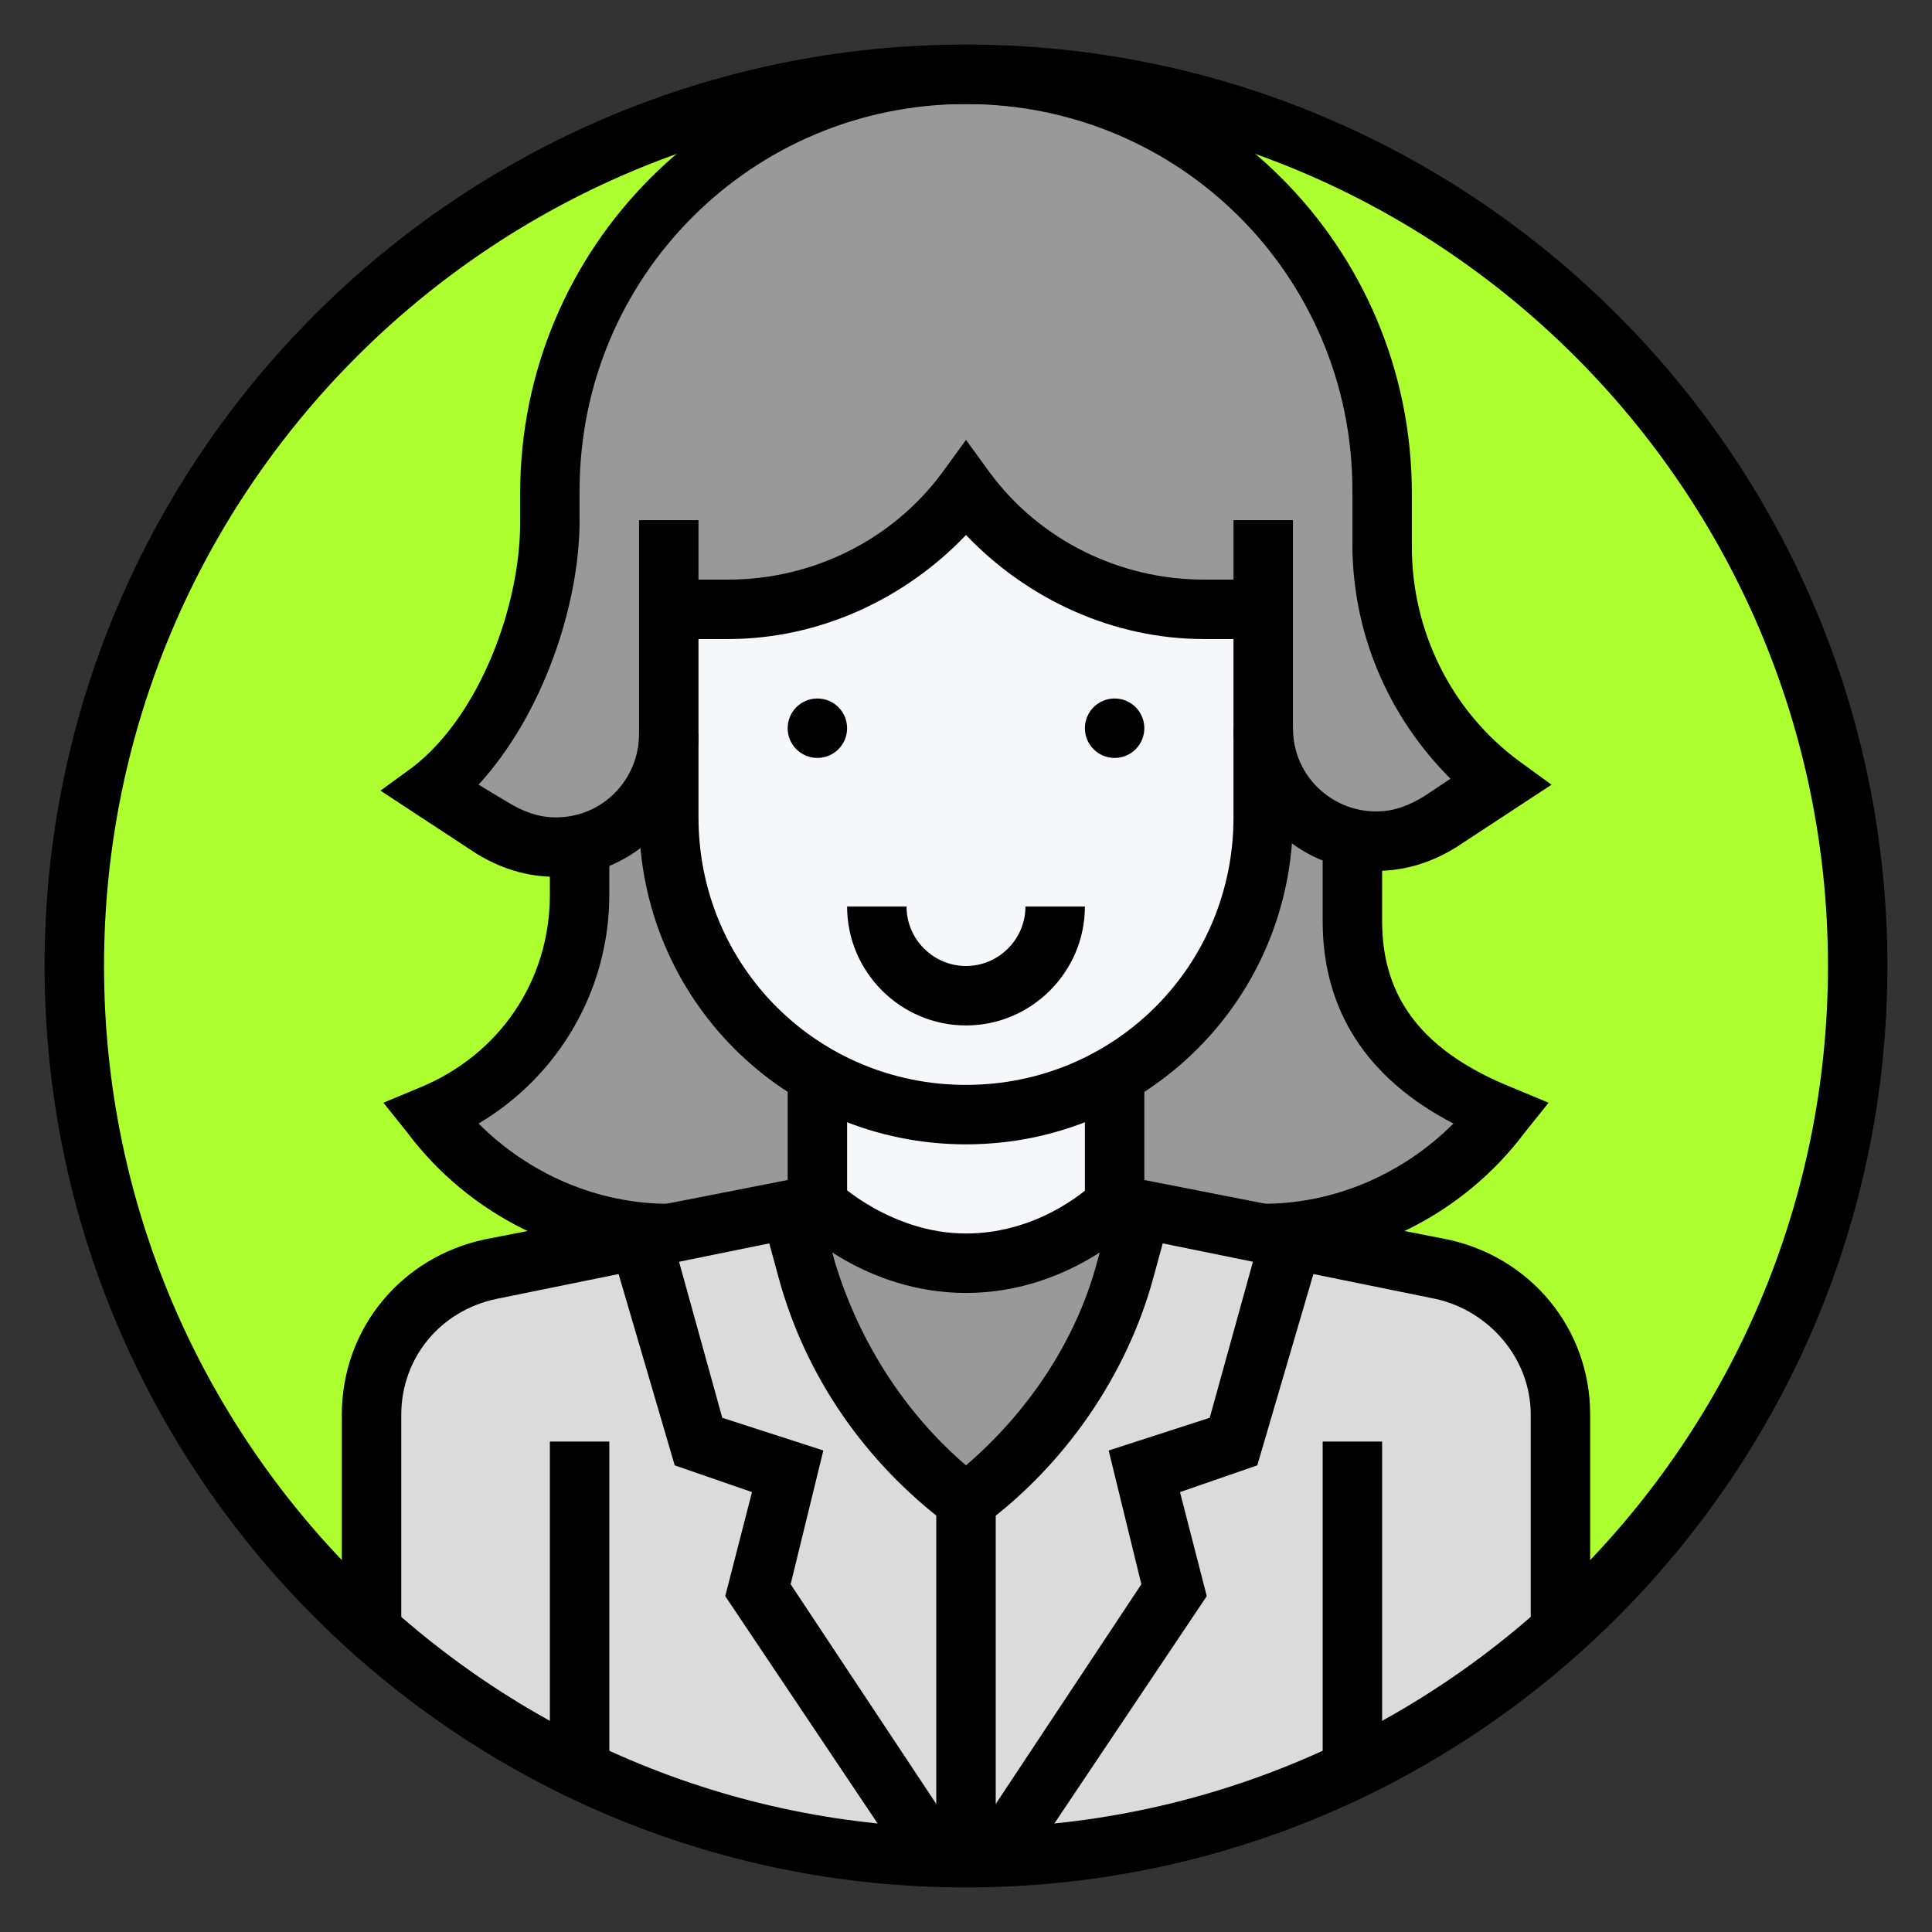
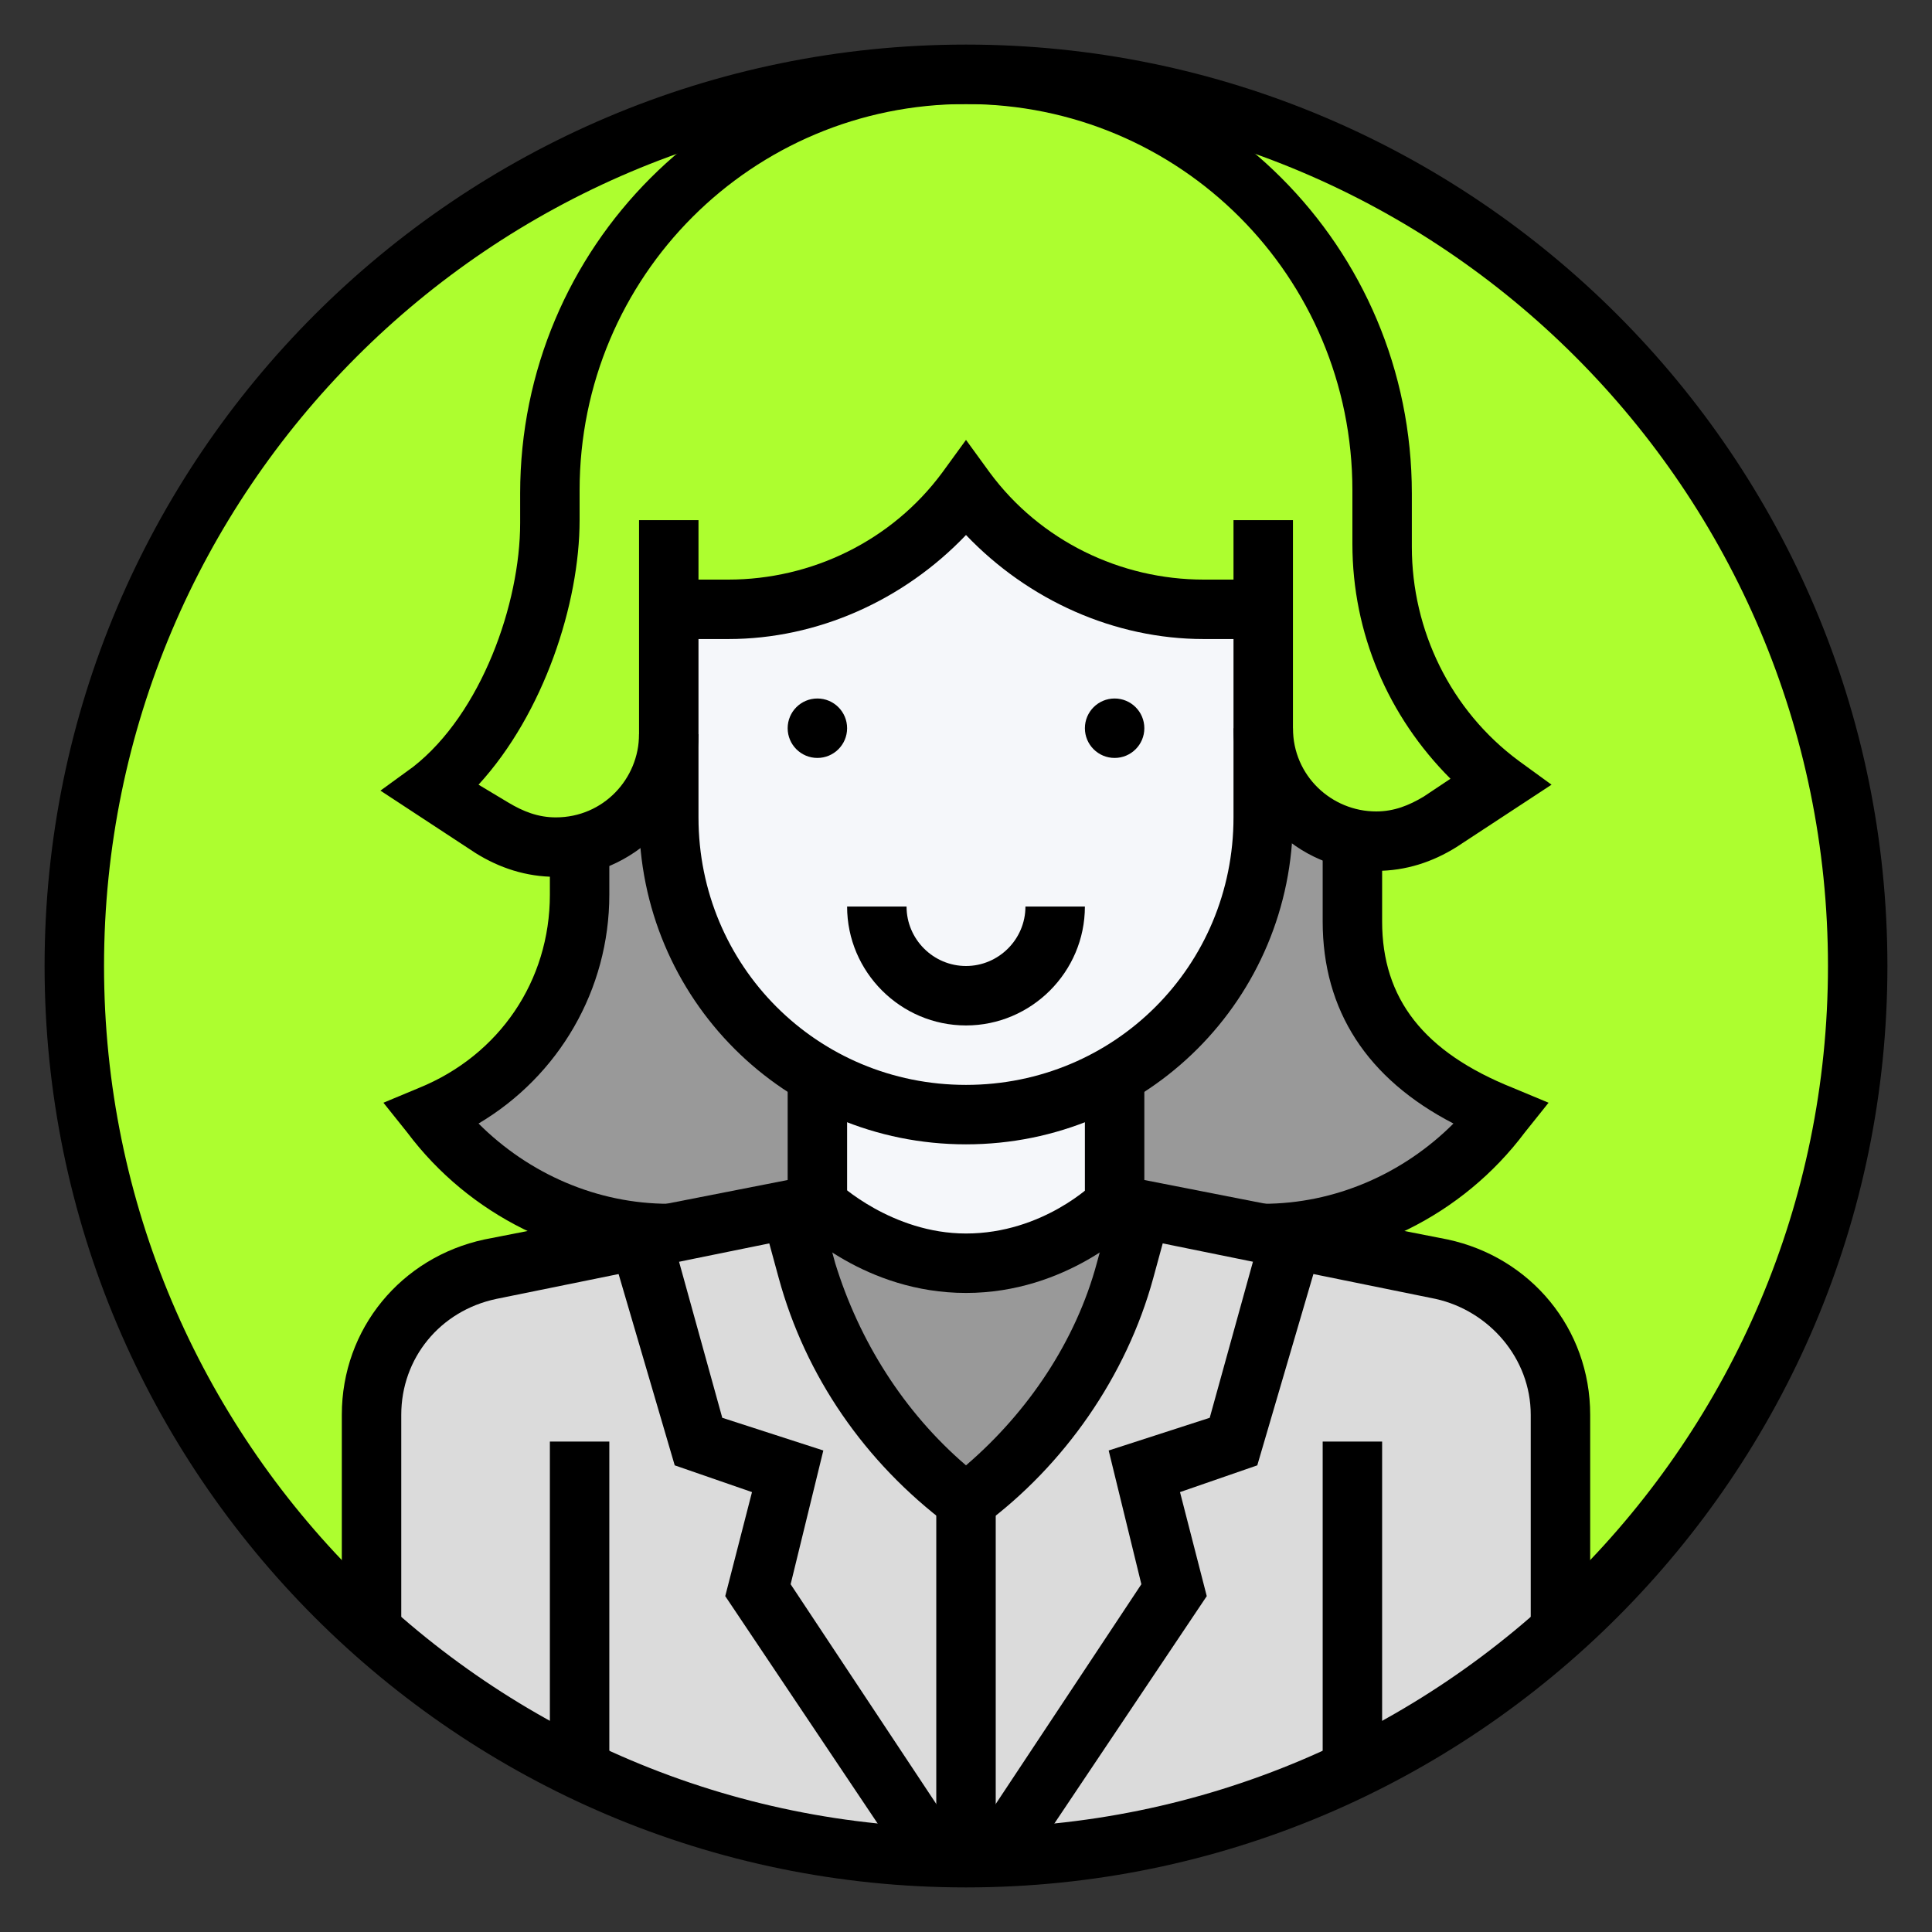
<svg xmlns="http://www.w3.org/2000/svg" version="1.1" id="Layer_1" x="0px" y="0px" viewBox="0 0 65 65" style="enable-background:new 0 0 65 65;" xml:space="preserve">
  <rect x="0" y="0" width="65" height="65" fill="#333333" stroke="none" />
  <style type="text/css">
	.st0{fill:#ADFE2F;}
	.st1{fill:#DBDBDB;}
	.st2{fill:#999999;}
	.st3{fill:#F5F7FA;}
</style>
  <g>
    <g>
      <g>
        <circle class="st0" cx="32.5" cy="32.5" r="30" />
      </g>
      <g>
        <path class="st1" d="M43.5,41.7l-2,6.8l-3,1l1,4l-6,9c-0.3,0-0.7,0-1,0v-12c2.6-2,4.5-4.7,5.4-7.8l0.6-2l4,0.8L43.5,41.7z" />
      </g>
      <g>
        <path class="st1" d="M32.5,50.5v12c-0.3,0-0.7,0-1,0l-6-9l1-4l-3-1l-2-6.8l1-0.2l4-0.8l0.6,2c0.5,1.6,1.1,3,2,4.3     C30.1,48.3,31.2,49.5,32.5,50.5z" />
      </g>
      <g>
        <path class="st1" d="M52.7,54.7c-5.1,4.6-11.8,7.6-19.2,7.8l6-9l-1-4l3-1l2-6.8l5,1c2.3,0.5,4,2.5,4,4.9v6.9L52.7,54.7z" />
      </g>
      <g>
        <path class="st2" d="M37.5,40.5l1,0.2l-0.6,2c-0.9,3.1-2.8,5.9-5.4,7.8c-1.3-1-2.4-2.2-3.3-3.5c-0.9-1.3-1.6-2.8-2-4.3l-0.6-2     l1-0.2c0,0,2,2,5,2S37.5,40.5,37.5,40.5z" />
      </g>
      <g>
        <path class="st1" d="M31.5,62.5c-7.4-0.2-14.1-3.1-19.2-7.8l0.2-0.2v-6.9c0-2.4,1.7-4.4,4-4.9l5-1l2,6.8l3,1l-1,4L31.5,62.5z" />
      </g>
      <g>
        <path class="st2" d="M38.5,40.7l-1-0.2v-4l-0.2-0.3c3.1-1.7,5.2-5,5.2-8.7v-3c0,1.1,0.4,2,1.1,2.7c0.5,0.5,1.2,0.9,1.9,1l0,0.1     V31c0,3.3,2,5.3,5,6.5c-0.9,1.3-2.2,2.3-3.5,2.9c-1.4,0.7-2.9,1.1-4.5,1.1L38.5,40.7z" />
      </g>
      <g>
        <path class="st2" d="M27.5,40.5l-1,0.2l-4,0.8c-1.6,0-3.1-0.4-4.5-1.1c-1.4-0.7-2.6-1.7-3.5-2.9c3-1.2,5-4.1,5-7.4v-1.6l0-0.1     c1.7-0.4,3-1.9,3-3.8v2.8c0,2.8,1.1,5.3,2.9,7.1c0.7,0.7,1.4,1.2,2.2,1.7l-0.1,0.3V40.5z" />
      </g>
      <g>
-         <path class="st2" d="M42.5,20.5h-2c-1.6,0-3.1-0.4-4.5-1.1c-1.4-0.7-2.6-1.7-3.5-2.9c-1.9,2.5-4.9,4-8,4h-2v4.2     c0,1.8-1.3,3.4-3,3.8c-0.3,0.1-0.5,0.1-0.8,0.1c-0.8,0-1.5-0.2-2.1-0.6l-2-1.4c1.3-0.9,2.3-2.4,2.9-4c0.7-1.6,1.1-3.4,1.1-5v-1     c0-7.5,5.9-13.6,13.3-14c0.2,0,0.5,0,0.7,0s0.5,0,0.7,0c3.6,0.2,6.8,1.7,9.2,4.1c2.5,2.5,4.1,6,4.1,9.9v1.8c0,3.1,1.5,6.1,4,8     l-2,1.4c-0.6,0.4-1.4,0.6-2.1,0.6c-0.3,0-0.6,0-0.8-0.1c-0.7-0.2-1.4-0.5-1.9-1c-0.7-0.7-1.1-1.7-1.1-2.7V20.5z" />
-       </g>
+         </g>
      <g>
        <path class="st3" d="M37.5,36.5v4c0,0-2,2-5,2s-5-2-5-2v-4l0.1-0.3c1.4,0.8,3.1,1.3,4.9,1.3c1.8,0,3.4-0.5,4.8-1.3L37.5,36.5z" />
      </g>
      <g>
        <path class="st3" d="M42.5,24.5v3c0,3.8-2.1,7-5.2,8.7c-1.4,0.8-3.1,1.3-4.8,1.3c-1.8,0-3.4-0.5-4.9-1.3c-0.8-0.5-1.6-1-2.2-1.7     c-1.8-1.8-2.9-4.3-2.9-7.1v-2.8v-4.2h2c3.1,0,6.1-1.5,8-4c0.9,1.3,2.2,2.3,3.5,2.9c1.4,0.7,2.9,1.1,4.5,1.1h2V24.5z" />
      </g>
    </g>
    <g>
      <g>
        <g>
          <path d="M32.5,38.5c-6.1,0-11-4.9-11-11v-10h2v10c0,5,4,9,9,9c5,0,9-4,9-9v-10h2v10C43.5,33.6,38.6,38.5,32.5,38.5z" />
        </g>
        <g>
          <path d="M13.5,54.5h-2v-6.9c0-2.9,2-5.3,4.8-5.9l10.2-2v-3.2h2v4.8l-11.8,2.4c-1.9,0.4-3.2,2-3.2,3.9V54.5z" />
        </g>
        <g>
          <path d="M53.5,54.5h-2v-6.9c0-1.9-1.4-3.5-3.2-3.9l-11.8-2.4v-4.8h2v3.2l10.2,2c2.8,0.6,4.8,3,4.8,5.9V54.5z" />
        </g>
        <g>
          <path d="M32.5,34.5c-2.2,0-4-1.8-4-4h2c0,1.1,0.9,2,2,2c1.1,0,2-0.9,2-2h2C36.5,32.7,34.7,34.5,32.5,34.5z" />
        </g>
        <g>
          <circle cx="27.5" cy="24.5" r="1" />
        </g>
        <g>
          <circle cx="37.5" cy="24.5" r="1" />
        </g>
      </g>
      <g>
        <path d="M42.5,42.5v-2c2.4,0,4.7-1,6.4-2.7C46,36.3,44.5,34,44.5,31v-2.6h2V31c0,2.6,1.4,4.4,4.4,5.6l1.2,0.5l-0.8,1     C49.2,40.9,45.9,42.5,42.5,42.5z" />
      </g>
      <g>
        <path d="M42.5,21.5h-2c-3,0-5.9-1.3-8-3.5c-2.1,2.2-5,3.5-8,3.5h-2v-2h2c2.8,0,5.5-1.3,7.2-3.6l0.8-1.1l0.8,1.1     c1.7,2.3,4.4,3.6,7.2,3.6h2V21.5z" />
      </g>
      <g>
        <path d="M18.7,29.5c-1,0-1.9-0.3-2.7-0.8l-3.2-2.1l1.1-0.8c2.3-1.8,3.6-5.5,3.6-8.2v-1c0-8.3,6.7-15,15-15c8.3,0,15,6.7,15,15     v1.8c0,2.8,1.3,5.5,3.6,7.2l1.1,0.8L49,28.5c-0.8,0.5-1.7,0.8-2.7,0.8c-2.7,0-4.8-2.2-4.8-4.8h2c0,1.6,1.3,2.8,2.8,2.8     c0.6,0,1.1-0.2,1.6-0.5l0.9-0.6c-2.1-2.1-3.3-4.9-3.3-7.9v-1.8c0-7.2-5.8-13-13-13s-13,5.8-13,13v1c0,2.8-1.2,6.5-3.4,8.9l1,0.6     c0.5,0.3,1,0.5,1.6,0.5c1.6,0,2.8-1.3,2.8-2.8h2C23.5,27.3,21.3,29.5,18.7,29.5z" />
      </g>
      <g>
        <path d="M22.5,42.5c-3.4,0-6.7-1.6-8.8-4.4l-0.8-1l1.2-0.5c2.7-1.1,4.4-3.6,4.4-6.5v-1.6h2v1.6c0,3.2-1.7,6.1-4.4,7.7     c1.7,1.7,4,2.7,6.4,2.7V42.5z" />
      </g>
      <g>
        <path d="M32.5,43.5c-3.4,0-5.6-2.2-5.7-2.3l1.4-1.4c0,0,1.8,1.7,4.3,1.7c2.6,0,4.3-1.7,4.3-1.7l1.4,1.4     C38.1,41.3,35.9,43.5,32.5,43.5z" />
      </g>
      <g>
        <polygon points="30.7,63.1 24.4,53.7 25.3,50.2 22.7,49.3 20.5,41.8 22.5,41.2 24.3,47.7 27.7,48.8 26.6,53.3 32.3,61.9    " />
      </g>
      <g>
        <path d="M32.5,51.8l-0.6-0.5c-2.8-2.1-4.8-5-5.7-8.3l-0.6-2.2l1.9-0.5l0.6,2.2c0.8,2.6,2.3,5,4.4,6.8c2.1-1.8,3.7-4.2,4.4-6.8     l0.6-2.2l1.9,0.5L38.8,43c-0.9,3.3-3,6.3-5.7,8.3L32.5,51.8z" />
      </g>
      <g>
        <polygon points="34.3,63.1 32.7,61.9 38.4,53.3 37.3,48.8 40.7,47.7 42.5,41.2 44.5,41.8 42.3,49.3 39.7,50.2 40.6,53.7    " />
      </g>
      <g>
        <rect x="31.5" y="50.5" width="2" height="12" />
      </g>
      <g>
        <path d="M32.5,63.5c-17.1,0-31-13.9-31-31c0-17.1,13.9-31,31-31c17.1,0,31,13.9,31,31C63.5,49.6,49.6,63.5,32.5,63.5z M32.5,3.5     c-16,0-29,13-29,29s13,29,29,29s29-13,29-29S48.5,3.5,32.5,3.5z" />
      </g>
      <g>
        <rect x="44.5" y="48.5" width="2" height="11" />
      </g>
      <g>
        <rect x="18.5" y="48.5" width="2" height="11" />
      </g>
    </g>
  </g>
</svg>